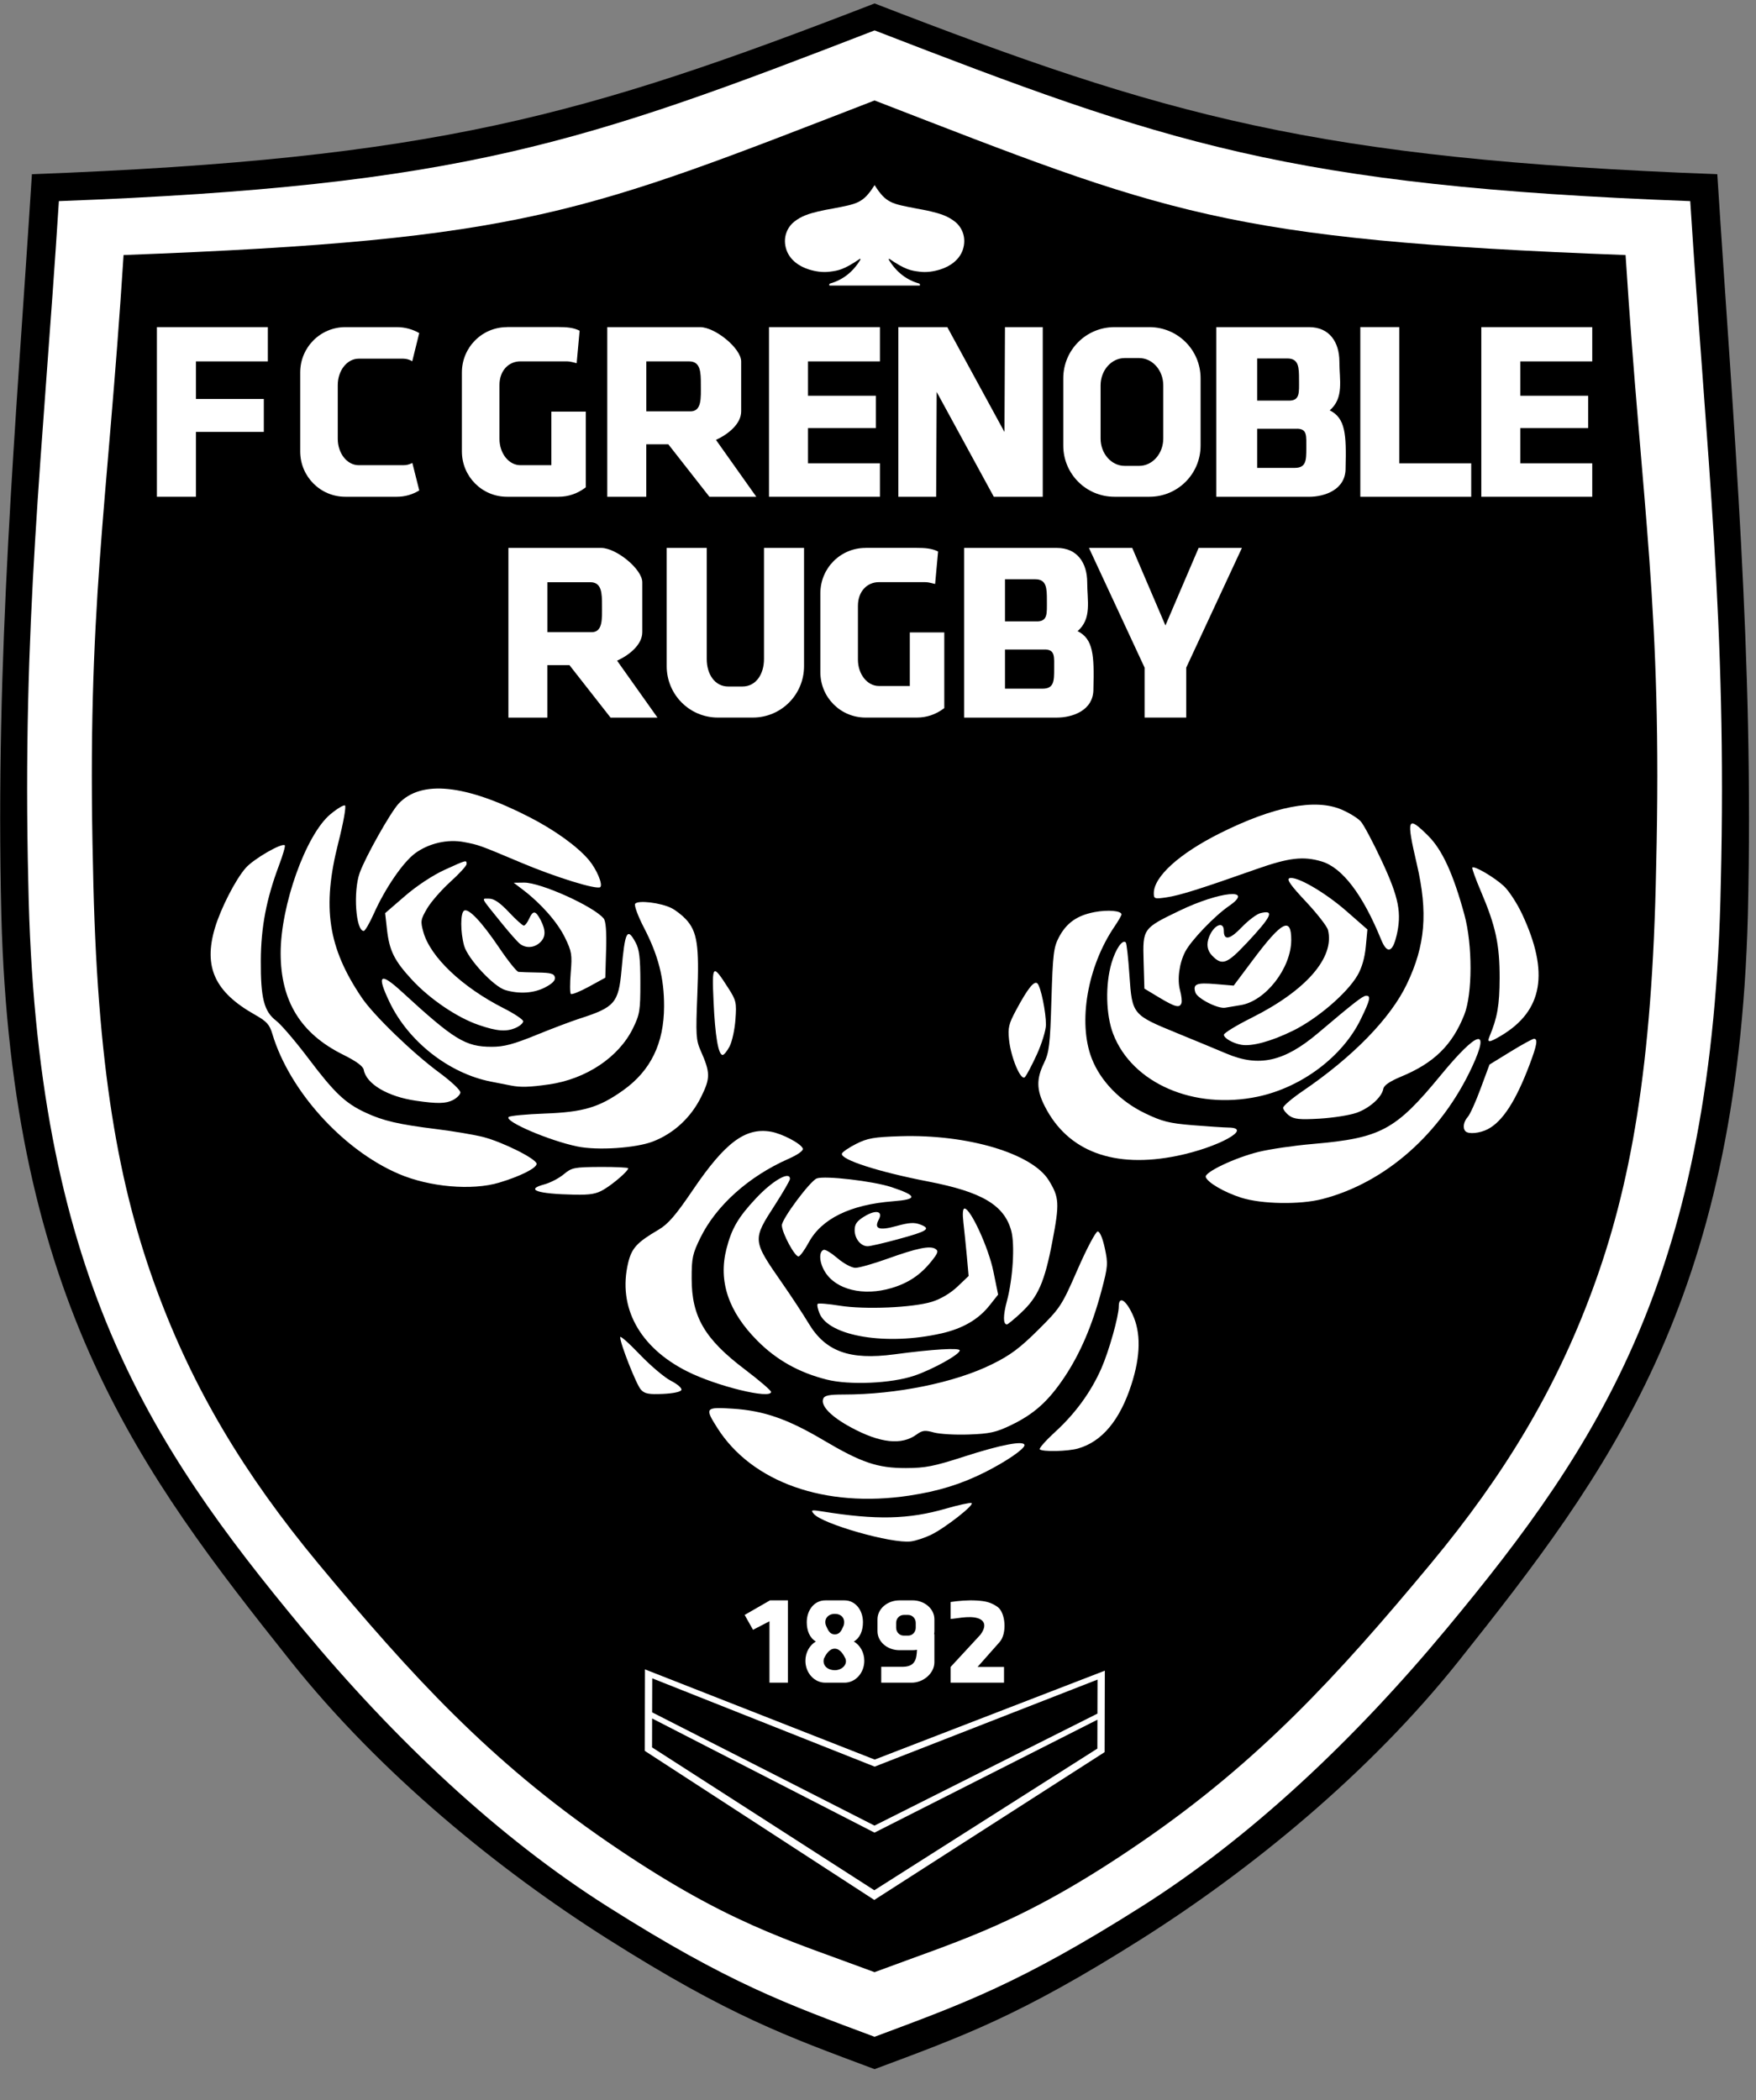
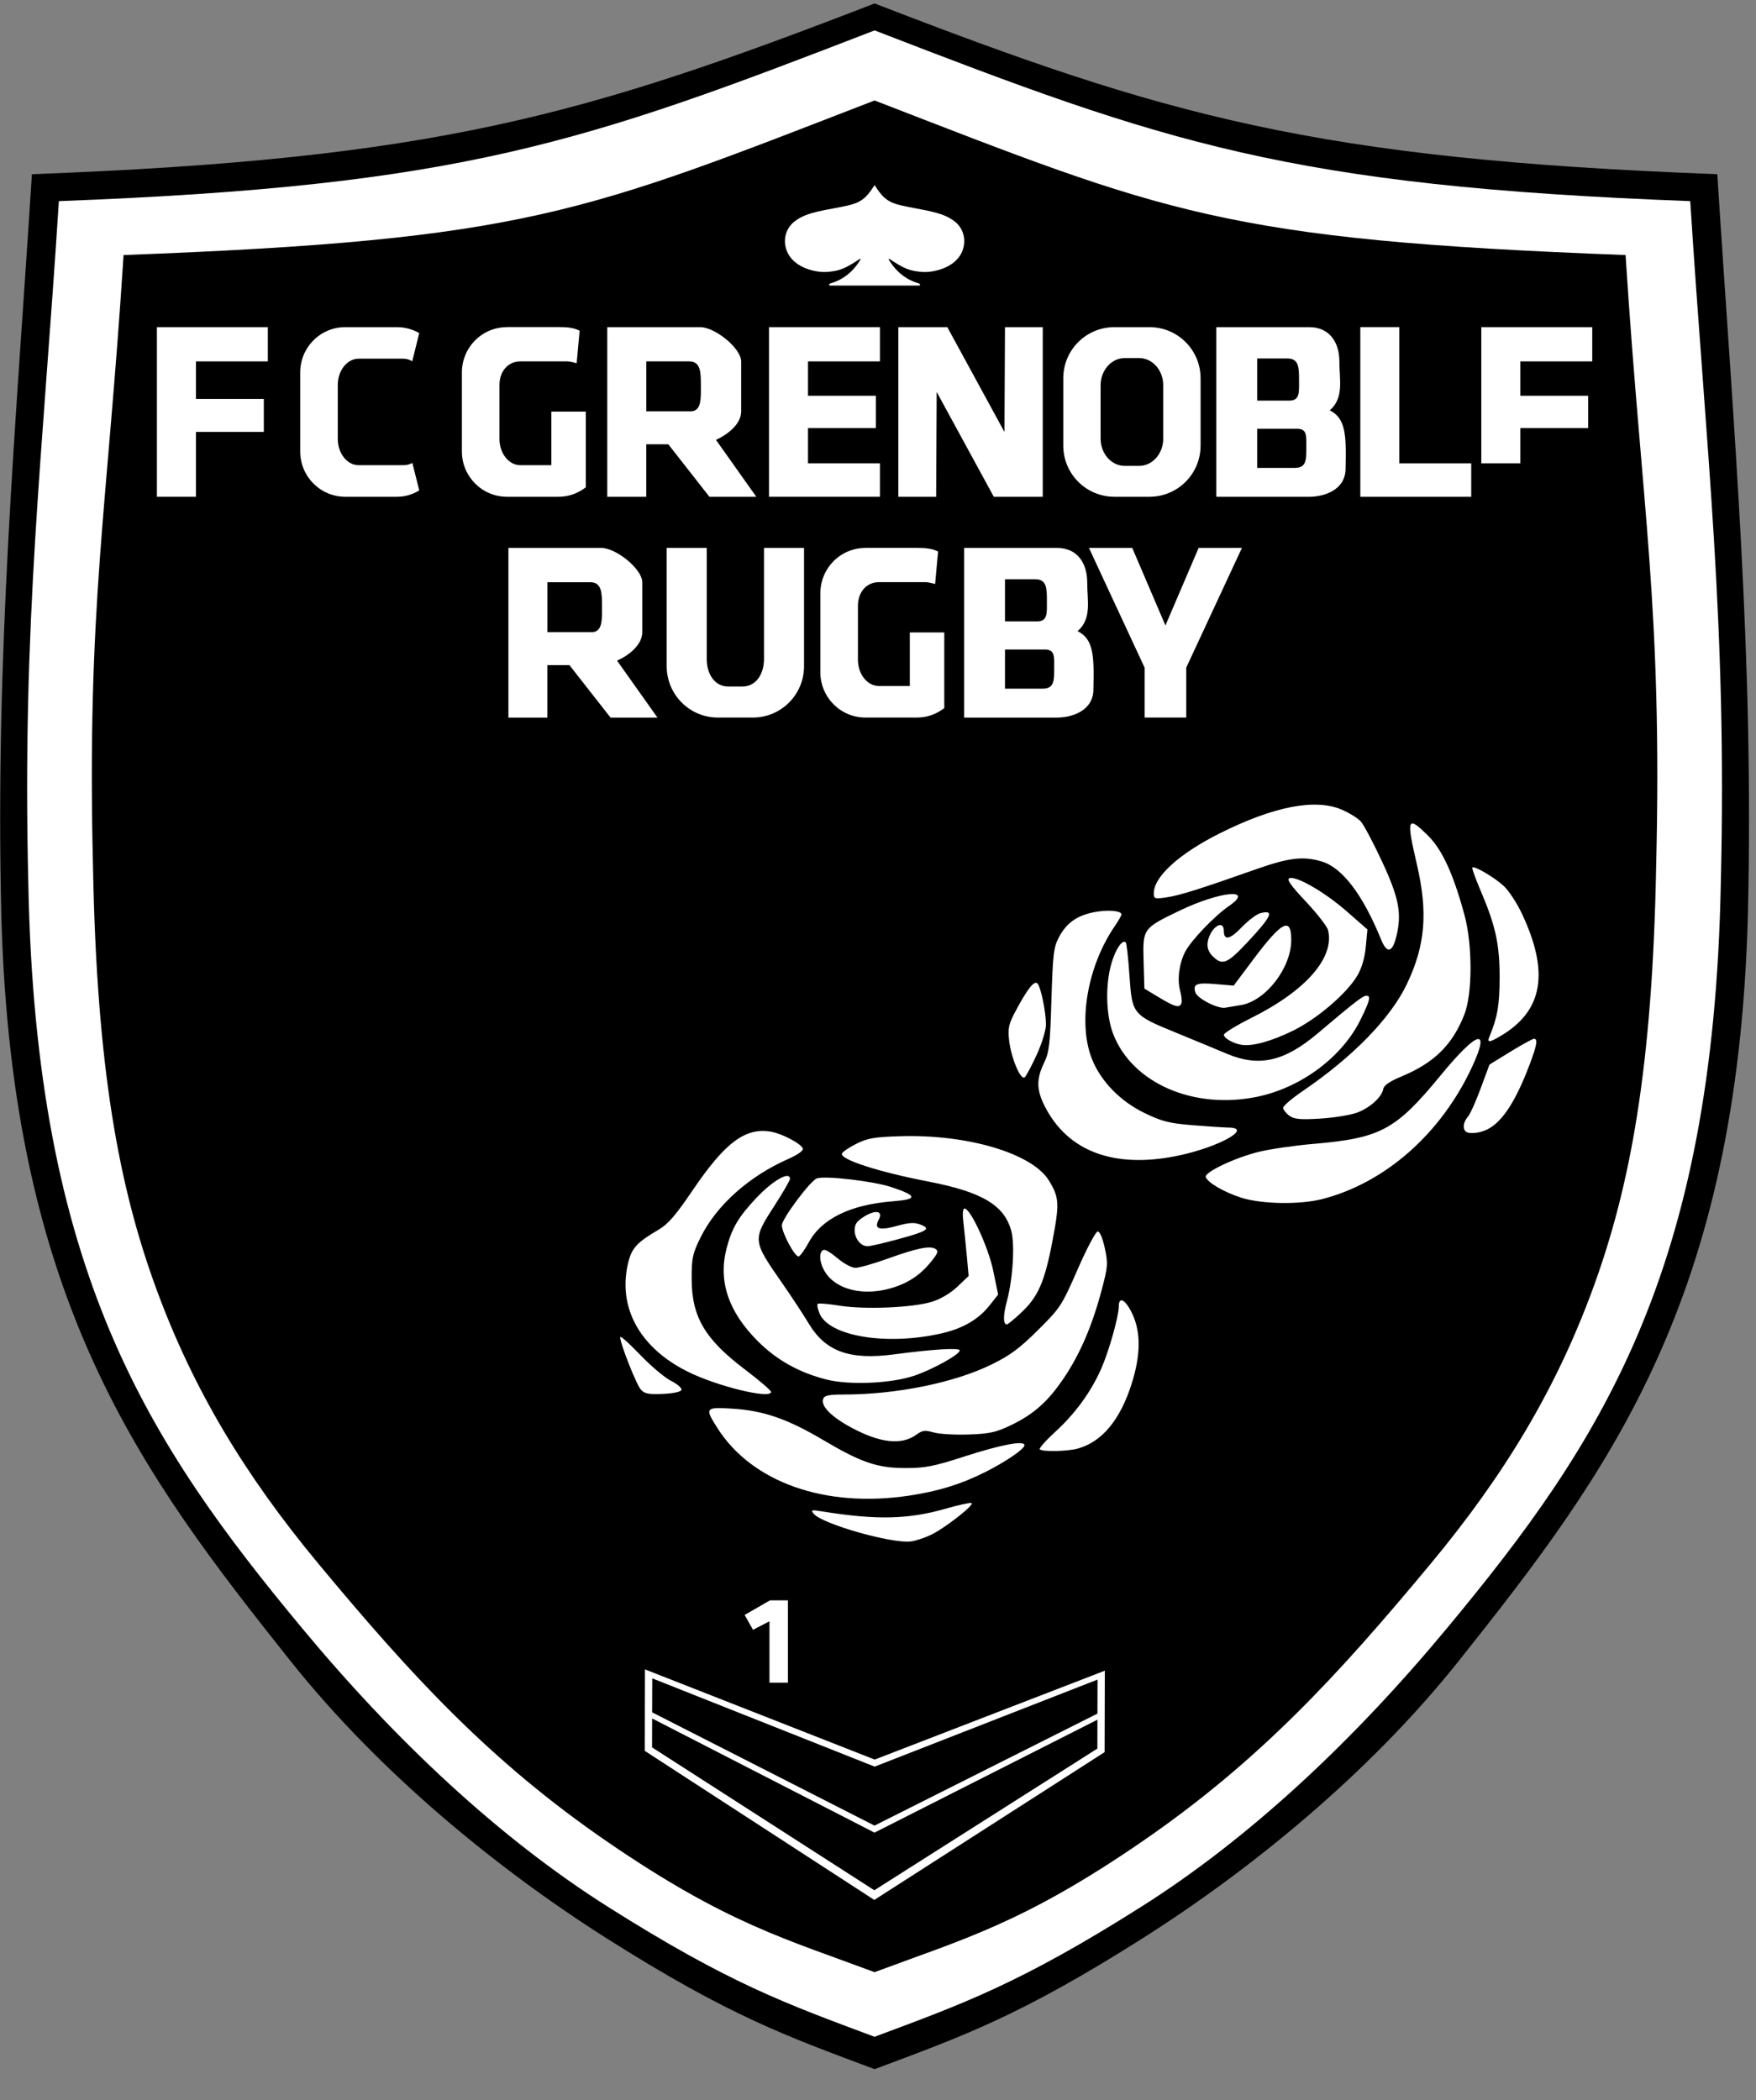
<svg xmlns="http://www.w3.org/2000/svg" width="51" height="61" viewBox="0 0 51 61" fill="none">
  <rect x="0" y="0" width="51" height="61" fill="#808080" stroke="none" />
  <g id="428-LOGO_FC-GRENOBLE_RUGBY 1" clip-path="url(#clip0_3026_35064)">
    <g id="svg2">
      <g id="g10">
        <g id="g6230">
          <g id="g6222">
            <path id="path5728" fill-rule="evenodd" clip-rule="evenodd" d="M25.401 0.1C16.958 3.368 12.621 4.619 0.927 5.06C0.453 12.493 -0.144 19.032 0.039 26.579C0.333 37.809 4.102 42.794 8.431 48.237C11.039 51.516 14.496 54.324 17.644 56.316C21.183 58.556 22.838 59.142 25.401 60.1C27.965 59.142 29.619 58.556 33.159 56.316C36.306 54.324 39.764 51.516 42.372 48.237C46.7 42.794 50.469 37.809 50.764 26.579C50.946 19.032 50.349 12.493 49.876 5.06C38.181 4.619 33.843 3.368 25.401 0.1Z" fill="black" />
            <path id="path5718" fill-rule="evenodd" clip-rule="evenodd" d="M25.401 0.883C16.958 4.151 13.404 5.402 1.71 5.842C1.236 13.275 0.639 18.093 0.822 25.64C1.033 36.95 4.311 41.917 8.778 47.297C11.481 50.553 14.496 53.384 17.643 55.376C21.182 57.616 22.836 58.202 25.4 59.16C27.963 58.202 29.618 57.617 33.157 55.376C36.304 53.384 39.318 50.553 42.021 47.297C46.49 41.917 49.767 36.95 49.978 25.64C50.161 18.093 49.564 13.275 49.09 5.842C37.396 5.402 33.842 4.15 25.399 0.882L25.401 0.883Z" fill="white" />
            <path id="path5726" fill-rule="evenodd" clip-rule="evenodd" d="M25.401 2.918C16.958 6.185 15.283 6.968 3.589 7.408C3.115 14.841 2.518 17.624 2.701 25.171C2.809 31.001 3.445 34.481 4.564 37.502C5.615 40.343 7.083 42.812 9.248 45.42C11.951 48.675 14.235 51.158 17.643 53.498C21.096 55.869 22.837 56.325 25.4 57.283C27.963 56.325 29.704 55.87 33.157 53.498C36.565 51.158 38.848 48.675 41.552 45.42C43.717 42.813 45.185 40.343 46.236 37.502C47.355 34.481 47.991 31.001 48.1 25.171C48.283 17.624 47.686 14.841 47.212 7.408C35.518 6.968 33.843 6.186 25.4 2.918H25.401Z" fill="black" />
          </g>
          <g id="g6165">
            <g id="g5843">
              <g id="g5838">
                <path id="path5722" fill-rule="evenodd" clip-rule="evenodd" d="M18.732 48.489L18.726 50.855L25.392 55.185L32.082 50.892L32.088 48.526L25.404 51.108L18.733 48.489H18.732Z" fill="white" />
                <path id="path5720" fill-rule="evenodd" clip-rule="evenodd" d="M18.943 48.749L18.94 49.736L25.398 53.026L31.873 49.773L31.876 48.785L25.403 51.313L18.944 48.749H18.943Z" fill="black" />
                <path id="path5724" fill-rule="evenodd" clip-rule="evenodd" d="M18.94 49.914L18.938 50.754L25.393 54.904L31.871 50.789L31.873 49.95L25.398 53.23L18.94 49.914Z" fill="black" />
              </g>
              <path id="path1276" d="M25.401 5.376C25.067 5.904 24.904 5.919 24.183 6.058C24.045 6.083 23.904 6.108 23.763 6.142C23.509 6.203 23.274 6.273 23.068 6.439C22.96 6.525 22.887 6.631 22.842 6.751C22.779 6.917 22.785 7.099 22.842 7.261C22.94 7.544 23.202 7.737 23.498 7.828C23.691 7.887 23.894 7.917 24.093 7.892C24.351 7.86 24.507 7.835 24.975 7.517C24.98 7.514 24.995 7.533 24.994 7.534C24.774 7.905 24.471 8.132 24.109 8.235C24.084 8.242 24.08 8.267 24.088 8.295H26.715C26.723 8.267 26.718 8.242 26.694 8.235C26.332 8.132 26.028 7.905 25.809 7.534C25.809 7.533 25.823 7.514 25.827 7.517C26.295 7.835 26.451 7.86 26.709 7.892C26.909 7.918 27.111 7.887 27.305 7.828C27.6 7.737 27.863 7.544 27.961 7.261C28.017 7.099 28.023 6.917 27.961 6.751C27.916 6.631 27.843 6.525 27.735 6.439C27.528 6.273 27.294 6.203 27.039 6.142C26.896 6.107 26.755 6.083 26.615 6.057H26.619C25.898 5.918 25.735 5.904 25.401 5.376H25.401Z" fill="white" />
              <g id="g5761">
-                 <path id="path5740" d="M17.542 34.547C17.826 34.377 18.246 34.011 18.246 33.934C18.246 33.91 17.88 33.893 17.433 33.895C16.671 33.9 16.605 33.914 16.373 34.108C16.237 34.222 15.982 34.355 15.807 34.402C15.24 34.554 15.604 34.679 16.681 34.7C17.152 34.709 17.322 34.679 17.542 34.547ZM14.495 34.351C15.105 34.169 15.585 33.929 15.585 33.804C15.585 33.665 14.618 33.178 14.04 33.027C13.792 32.963 13.179 32.858 12.678 32.796C11.574 32.659 11.13 32.556 10.615 32.316C10.028 32.043 9.715 31.746 8.965 30.753C8.59 30.255 8.166 29.759 8.022 29.649C7.668 29.379 7.569 28.994 7.575 27.902C7.579 26.93 7.737 26.107 8.106 25.127C8.217 24.832 8.292 24.574 8.271 24.553C8.19 24.472 7.365 24.949 7.137 25.209C6.841 25.545 6.411 26.385 6.241 26.957C5.905 28.09 6.24 28.816 7.4 29.471C7.746 29.666 7.829 29.757 7.911 30.034C8.405 31.682 9.954 33.398 11.577 34.095C12.468 34.478 13.704 34.587 14.496 34.351H14.495ZM18.963 33.156C19.572 32.92 20.067 32.461 20.365 31.857C20.634 31.312 20.632 31.157 20.351 30.52C20.214 30.211 20.205 30.062 20.253 28.89C20.312 27.465 20.25 27.055 19.92 26.7C19.815 26.587 19.63 26.443 19.509 26.38C19.199 26.22 18.517 26.138 18.446 26.253C18.415 26.302 18.531 26.615 18.703 26.946C19.119 27.749 19.29 28.413 19.287 29.232C19.284 30.304 18.9 31.095 18.105 31.664C17.403 32.166 16.941 32.303 15.821 32.344C15.282 32.364 14.811 32.408 14.774 32.444C14.64 32.569 15.942 33.129 16.766 33.3C17.349 33.422 18.465 33.348 18.963 33.156H18.963ZM13.158 31.95C13.266 31.895 13.362 31.799 13.371 31.736C13.382 31.671 13.114 31.417 12.753 31.151C11.982 30.583 10.851 29.488 10.506 28.977C9.525 27.524 9.348 26.356 9.826 24.477C9.971 23.907 10.059 23.421 10.02 23.396C9.982 23.373 9.791 23.488 9.595 23.651C8.883 24.246 8.149 26.303 8.151 27.692C8.154 29.081 8.733 30.022 9.963 30.633C10.344 30.822 10.545 30.968 10.564 31.073C10.638 31.484 11.257 31.851 12.076 31.971C12.71 32.063 12.945 32.058 13.16 31.95L13.158 31.95ZM15.938 31.499C17.022 31.343 17.969 30.711 18.382 29.87C18.581 29.465 18.599 29.355 18.598 28.528C18.597 27.819 18.568 27.574 18.459 27.374C18.215 26.922 18.151 27.047 18.051 28.176C17.966 29.129 17.853 29.259 16.839 29.584C16.602 29.66 16.031 29.876 15.57 30.064C14.91 30.333 14.634 30.406 14.278 30.405C13.518 30.404 13.191 30.203 11.682 28.817C11.032 28.219 10.929 28.305 11.319 29.118C11.868 30.258 13.042 31.177 14.256 31.416C14.493 31.462 14.757 31.514 14.843 31.531C15.123 31.586 15.381 31.578 15.939 31.498L15.938 31.499ZM21.192 30.388C21.264 30.248 21.34 29.898 21.36 29.609C21.396 29.12 21.381 29.056 21.149 28.695C20.694 27.986 20.675 28.005 20.724 29.09C20.769 30.094 20.862 30.642 20.988 30.642C21.028 30.642 21.12 30.528 21.192 30.389L21.192 30.388ZM14.995 29.846C15.105 29.796 15.195 29.715 15.195 29.664C15.195 29.614 14.938 29.442 14.624 29.283C13.422 28.673 12.498 27.796 12.296 27.072C12.209 26.76 12.216 26.709 12.405 26.387C12.517 26.196 12.821 25.848 13.08 25.613C13.338 25.379 13.551 25.147 13.551 25.097C13.551 24.974 13.556 24.972 12.909 25.267C12.571 25.422 12.102 25.73 11.762 26.025L11.186 26.523L11.239 26.997C11.309 27.616 11.452 27.903 11.967 28.46C12.487 29.021 13.277 29.557 13.903 29.771C14.443 29.957 14.714 29.976 14.995 29.847V29.846ZM17.604 27.593C17.619 27.054 17.595 26.753 17.532 26.677C17.239 26.324 15.699 25.63 15.219 25.636L14.919 25.64L15.193 25.848C15.716 26.247 16.188 26.784 16.406 27.228C16.605 27.636 16.62 27.727 16.576 28.247C16.55 28.562 16.551 28.842 16.578 28.869C16.605 28.897 16.842 28.802 17.104 28.659L17.58 28.398L17.603 27.594L17.604 27.593ZM15.828 28.681C16.041 28.572 16.134 28.477 16.116 28.388C16.095 28.281 15.996 28.253 15.622 28.248C15.365 28.244 15.111 28.235 15.059 28.229C15.006 28.222 14.754 27.908 14.5 27.531C13.988 26.774 13.608 26.371 13.478 26.451C13.369 26.519 13.37 27.072 13.479 27.467C13.585 27.848 14.339 28.66 14.678 28.758C15.087 28.877 15.498 28.85 15.828 28.682L15.828 28.681ZM15.678 27.381C15.852 27.223 15.859 27.029 15.702 26.724C15.555 26.442 15.482 26.435 15.366 26.689C15.317 26.796 15.248 26.885 15.213 26.885C15.177 26.885 14.982 26.709 14.779 26.493C14.52 26.218 14.349 26.102 14.205 26.102C13.974 26.102 13.936 26.03 14.595 26.845C14.804 27.103 15.031 27.359 15.099 27.413C15.272 27.548 15.507 27.535 15.678 27.381ZM10.851 26.552C11.183 25.804 11.708 25.038 12.064 24.779C12.462 24.491 13.001 24.369 13.473 24.458C13.91 24.541 13.92 24.545 15.133 25.056C16.14 25.482 17.347 25.854 17.435 25.766C17.514 25.687 17.327 25.247 17.103 24.98C16.771 24.586 16.116 24.113 15.373 23.732C13.516 22.779 12.231 22.647 11.577 23.343C11.342 23.593 10.608 24.899 10.446 25.355C10.253 25.898 10.333 27.04 10.564 27.04C10.602 27.04 10.731 26.82 10.851 26.551L10.851 26.552Z" fill="white" />
                <path id="path5757" d="M38.406 34.827C40.242 34.352 41.862 32.919 42.761 30.973C43.292 29.823 42.911 29.933 41.838 31.238C40.53 32.828 40.103 33.057 38.129 33.227C37.59 33.273 36.882 33.377 36.555 33.457C35.865 33.627 34.974 34.05 35.019 34.188C35.072 34.349 35.554 34.63 36.049 34.788C36.645 34.977 37.755 34.995 38.406 34.827H38.406ZM34.199 33.57C35.382 33.327 36.408 32.761 35.683 32.751C35.543 32.749 35.071 32.718 34.634 32.682C33.961 32.627 33.749 32.574 33.254 32.335C32.532 31.988 31.959 31.397 31.706 30.739C31.302 29.691 31.583 28.069 32.367 26.915C32.48 26.749 32.572 26.59 32.572 26.561C32.572 26.453 32.181 26.419 31.791 26.492C31.281 26.589 30.973 26.807 30.754 27.224C30.601 27.515 30.578 27.71 30.537 29.037C30.498 30.352 30.472 30.565 30.321 30.877C30.097 31.337 30.102 31.657 30.342 32.129C31.009 33.447 32.356 33.95 34.2 33.57H34.199ZM43.211 32.797C43.641 32.574 44.028 31.975 44.428 30.912C44.638 30.354 44.669 30.172 44.553 30.172C44.513 30.172 44.205 30.34 43.87 30.546L43.26 30.921L43.002 31.617C42.861 32.001 42.693 32.372 42.628 32.443C42.505 32.579 42.475 32.772 42.564 32.86C42.652 32.949 42.978 32.918 43.21 32.798L43.211 32.797ZM39.389 32.326C39.773 32.192 40.131 31.874 40.176 31.625C40.194 31.525 40.364 31.408 40.689 31.273C41.645 30.878 42.176 30.359 42.526 29.478C42.768 28.872 42.77 27.442 42.531 26.568C42.209 25.386 41.889 24.688 41.487 24.285C40.87 23.669 40.836 23.754 41.151 25.107C41.476 26.506 41.397 27.459 40.861 28.581C40.387 29.575 39.297 30.695 37.833 31.692C37.522 31.904 37.267 32.122 37.267 32.176C37.267 32.23 37.347 32.333 37.443 32.404C37.587 32.509 37.749 32.525 38.324 32.492C38.712 32.469 39.191 32.394 39.389 32.325V32.326ZM36.524 31.854C37.797 31.587 38.988 30.695 39.518 29.61C39.795 29.043 39.823 28.917 39.675 28.922C39.579 28.925 39.323 29.124 38.278 30.009C37.298 30.838 36.563 31.002 35.622 30.603C35.343 30.485 34.693 30.215 34.176 30.004C32.89 29.477 32.881 29.467 32.803 28.334C32.769 27.831 32.721 27.398 32.697 27.375C32.599 27.277 32.406 27.557 32.283 27.97C32.098 28.6 32.118 29.477 32.33 30.03C32.88 31.463 34.672 32.242 36.524 31.854V31.854ZM30.113 30.629C30.258 30.311 30.377 29.925 30.378 29.765C30.379 29.399 30.23 28.671 30.132 28.567C30.04 28.47 29.85 28.707 29.511 29.34C29.297 29.738 29.269 29.855 29.306 30.201C29.361 30.725 29.649 31.404 29.765 31.287C29.811 31.241 29.968 30.945 30.113 30.629ZM37.545 29.942C38.258 29.591 39.118 28.855 39.424 28.333C39.552 28.115 39.636 27.824 39.667 27.497L39.714 26.997L39.11 26.468C38.475 25.912 37.645 25.433 37.448 25.509C37.362 25.542 37.489 25.722 37.926 26.186C38.253 26.535 38.542 26.906 38.569 27.012C38.769 27.811 37.935 28.77 36.348 29.564C35.907 29.784 35.546 30.006 35.546 30.055C35.546 30.154 35.808 30.305 36.054 30.347C36.361 30.4 36.924 30.246 37.545 29.941V29.942ZM43.599 30.081C44.811 29.358 45.003 28.247 44.206 26.548C44.061 26.238 43.823 25.873 43.677 25.737C43.404 25.484 42.821 25.14 42.762 25.199C42.744 25.217 42.854 25.524 43.007 25.882C43.44 26.896 43.556 27.435 43.554 28.41C43.551 29.2 43.49 29.553 43.257 30.113C43.182 30.293 43.256 30.285 43.599 30.081L43.599 30.081ZM36.031 29.195C36.756 29.079 37.502 28.119 37.502 27.3C37.502 26.616 37.229 26.759 36.39 27.88L35.83 28.628L35.298 28.583C34.747 28.536 34.64 28.582 34.718 28.827C34.773 29.002 35.371 29.307 35.583 29.27C35.67 29.255 35.871 29.221 36.03 29.195H36.031ZM34.314 29.135C34.332 29.081 34.314 28.916 34.273 28.768C34.186 28.45 34.248 27.98 34.422 27.644C34.59 27.318 35.271 26.607 35.689 26.319C36.46 25.788 35.435 25.884 34.254 26.453C33.191 26.966 33.187 26.971 33.214 27.923L33.237 28.715L33.667 28.974C34.134 29.254 34.262 29.286 34.314 29.135ZM36.194 27.407C36.937 26.614 37.029 26.418 36.607 26.523C36.498 26.55 36.254 26.735 36.063 26.933C35.719 27.293 35.544 27.327 35.544 27.035C35.544 26.744 35.258 26.859 35.118 27.208C35.032 27.424 35.06 27.607 35.203 27.756C35.489 28.054 35.634 28.003 36.193 27.406L36.194 27.407ZM40.557 27.192C40.717 26.521 40.631 26.078 40.129 25.002C39.879 24.466 39.605 23.951 39.52 23.858C39.435 23.764 39.186 23.61 38.966 23.516C38.199 23.186 36.993 23.421 35.428 24.204C34.249 24.794 33.51 25.464 33.51 25.944C33.51 26.108 33.533 26.116 33.882 26.064C34.26 26.009 34.863 25.819 36.485 25.246C37.434 24.911 37.852 24.862 38.386 25.022C38.985 25.201 39.58 25.983 40.114 27.295C40.283 27.708 40.441 27.672 40.556 27.192H40.557Z" fill="white" />
                <path id="path5759" d="M27.04 44.58C27.456 44.377 28.326 43.694 28.215 43.657C28.17 43.642 27.836 43.714 27.475 43.818C26.387 44.133 25.451 44.154 23.884 43.901C23.566 43.85 23.541 43.856 23.634 43.97C23.878 44.265 25.904 44.842 26.453 44.772C26.596 44.754 26.86 44.666 27.04 44.58H27.04ZM26.401 43.442C27.257 43.313 27.913 43.11 28.611 42.759C29.219 42.453 29.754 42.087 29.754 41.977C29.754 41.831 29.075 41.96 27.993 42.31C27.127 42.59 26.876 42.64 26.31 42.641C25.485 42.642 25.02 42.485 23.907 41.826C22.876 41.216 22.183 40.975 21.291 40.917C20.481 40.865 20.461 40.888 20.834 41.476C21.837 43.057 23.966 43.809 26.401 43.442ZM31.312 42.072C32.009 41.872 32.527 41.249 32.861 40.21C33.129 39.377 33.139 38.702 32.89 38.171C32.693 37.748 32.493 37.635 32.493 37.946C32.493 38.232 32.206 39.251 31.985 39.751C31.685 40.43 31.234 41.051 30.66 41.577C30.378 41.835 30.171 42.069 30.198 42.097C30.276 42.174 31.012 42.158 31.313 42.072H31.312ZM26.622 41.666C26.789 41.544 26.864 41.535 27.124 41.608C27.292 41.654 27.75 41.681 28.142 41.666C28.746 41.644 28.931 41.603 29.362 41.395C30.032 41.073 30.445 40.702 30.912 40.005C31.372 39.317 31.721 38.502 31.991 37.488C32.178 36.784 32.184 36.706 32.087 36.253C32.024 35.961 31.942 35.769 31.881 35.769C31.825 35.769 31.564 36.261 31.3 36.865C30.837 37.925 30.801 37.983 30.151 38.629C29.619 39.158 29.34 39.366 28.809 39.627C27.731 40.16 26.038 40.505 24.503 40.505C24.077 40.505 23.945 40.532 23.908 40.629C23.829 40.833 24.14 41.151 24.725 41.465C25.569 41.919 26.187 41.984 26.622 41.666V41.666ZM19.791 40.371C19.809 40.319 19.671 40.2 19.485 40.106C19.299 40.011 18.892 39.666 18.579 39.339C18.267 39.012 18.012 38.787 18.012 38.839C18.012 39.026 18.482 40.218 18.613 40.362C18.723 40.483 18.837 40.505 19.254 40.487C19.56 40.473 19.773 40.427 19.791 40.37V40.371ZM22.395 40.429C22.395 40.388 22.051 40.093 21.631 39.774C20.467 38.893 20.088 38.246 20.088 37.136C20.087 36.539 20.114 36.415 20.345 35.945C20.803 35.014 21.747 34.169 22.892 33.663C23.168 33.542 23.336 33.422 23.317 33.362C23.269 33.218 22.718 32.927 22.386 32.87C21.645 32.745 21.058 33.185 20.123 34.564C19.625 35.299 19.404 35.555 19.128 35.717C18.498 36.087 18.347 36.251 18.244 36.678C17.935 37.966 18.569 39.134 19.956 39.832C20.809 40.262 22.395 40.65 22.395 40.428L22.395 40.429ZM26.544 39.962C27.091 39.776 27.874 39.342 27.874 39.224C27.874 39.142 27.097 39.188 25.975 39.338C24.672 39.512 23.971 39.256 23.479 38.428C23.334 38.187 22.997 37.672 22.727 37.284C21.846 36.017 21.846 36.021 22.509 34.995C22.747 34.624 22.943 34.286 22.943 34.242C22.943 34.003 22.444 34.286 21.96 34.802C21.441 35.355 21.25 35.68 21.099 36.273C20.858 37.214 21.156 38.099 21.999 38.945C22.555 39.504 23.206 39.868 24.01 40.071C24.666 40.237 25.886 40.184 26.543 39.961L26.544 39.962ZM27.325 38.734C27.959 38.591 28.413 38.328 28.738 37.919L28.989 37.602L28.849 36.92C28.71 36.239 28.188 35.103 28.014 35.103C27.962 35.103 27.95 35.252 27.981 35.514C28.007 35.74 28.052 36.181 28.081 36.494L28.132 37.062L27.808 37.371C27.608 37.561 27.325 37.73 27.072 37.809C26.516 37.983 25.117 38.042 24.381 37.924C24.057 37.871 23.772 37.848 23.748 37.872C23.724 37.896 23.749 38.022 23.803 38.151C24.078 38.814 25.748 39.09 27.325 38.733V38.734ZM29.645 38.139C30.146 37.677 30.337 37.247 30.564 36.06C30.775 34.954 30.765 34.778 30.46 34.284C29.976 33.501 28.102 32.943 26.154 33.002C25.384 33.026 25.198 33.058 24.866 33.225C24.653 33.333 24.466 33.46 24.452 33.508C24.401 33.679 25.508 34.038 26.959 34.318C28.522 34.621 29.166 35.003 29.37 35.749C29.479 36.152 29.418 37.144 29.243 37.794C29.131 38.211 29.131 38.469 29.245 38.469C29.269 38.469 29.449 38.321 29.646 38.14L29.645 38.139ZM25.891 37.413C26.377 37.269 26.731 37.033 27.043 36.645C27.243 36.397 27.264 36.336 27.168 36.275C27.009 36.175 26.634 36.252 25.771 36.562C25.368 36.707 24.951 36.825 24.844 36.825C24.738 36.825 24.509 36.704 24.329 36.55C24.152 36.398 23.971 36.287 23.925 36.302C23.774 36.351 23.791 36.669 23.962 36.944C24.282 37.461 25.077 37.655 25.891 37.413ZM23.487 36.091C23.86 35.398 24.697 34.989 25.938 34.892C26.66 34.836 26.648 34.733 25.891 34.481C25.365 34.306 23.957 34.142 23.723 34.228C23.532 34.298 22.708 35.403 22.708 35.589C22.708 35.81 23.095 36.527 23.197 36.493C23.245 36.477 23.376 36.296 23.486 36.091H23.487ZM26.074 35.996C26.94 35.761 27.049 35.691 26.733 35.569C26.553 35.5 26.406 35.509 26.043 35.609C25.53 35.751 25.377 35.696 25.522 35.423C25.656 35.173 25.434 35.128 25.098 35.336C24.886 35.466 24.822 35.559 24.822 35.73C24.822 35.978 24.999 36.198 25.199 36.198C25.271 36.198 25.665 36.108 26.074 35.996V35.996Z" fill="white" />
              </g>
            </g>
            <g id="g6140">
              <g id="g5999">
                <g id="g5992">
                  <path id="path5928" d="M19.363 15.915V19.348C19.363 20.176 20.027 20.842 20.85 20.842H21.864C22.689 20.842 23.352 20.175 23.352 19.348V15.915H22.189V19.142C22.189 19.584 21.954 19.94 21.565 19.94H21.149C20.76 19.94 20.526 19.583 20.526 19.142V15.915H19.363Z" fill="white" />
                  <path id="path5930" d="M25.137 15.915C24.411 15.915 23.826 16.502 23.826 17.232V19.525C23.826 20.255 24.411 20.842 25.137 20.842H26.631C26.919 20.842 27.175 20.749 27.39 20.593L27.425 20.567V18.369H26.424V19.925H25.525C25.188 19.925 24.917 19.583 24.917 19.158V17.598C24.917 17.173 25.188 16.909 25.525 16.909H26.817C26.943 16.909 26.949 16.91 27.159 16.962L27.245 16.019C27.065 15.926 26.85 15.914 26.631 15.914H25.137V15.915Z" fill="white" />
                  <path id="path5946" fill-rule="evenodd" clip-rule="evenodd" d="M14.766 15.915V20.843H15.898V19.319H16.538L17.732 20.843H19.095L17.922 19.19C18.276 19.028 18.654 18.726 18.654 18.362V16.911C18.652 16.53 17.898 15.915 17.461 15.915H14.766H14.766ZM15.899 16.911H17.148C17.478 16.913 17.484 17.233 17.484 17.58C17.483 17.966 17.52 18.379 17.159 18.362C17.155 18.362 17.152 18.362 17.148 18.362H15.899V16.911Z" fill="white" />
                  <path id="path5957" fill-rule="evenodd" clip-rule="evenodd" d="M28.001 15.915V20.843H30.696C31.133 20.843 31.768 20.645 31.756 20.003C31.782 19.028 31.753 18.558 31.297 18.332C31.717 17.968 31.576 17.45 31.576 16.911C31.574 16.357 31.293 15.915 30.696 15.915H29.188H28.001ZM29.188 16.825H30.07C30.399 16.826 30.405 17.09 30.405 17.437C30.404 17.822 30.441 18.065 30.08 18.049C30.076 18.049 30.073 18.049 30.07 18.049H29.188V16.825ZM30.355 18.865C30.648 18.875 30.616 19.073 30.616 19.434C30.616 19.782 30.611 20.002 30.281 20.003H29.188V18.866H30.291C30.313 18.865 30.334 18.865 30.354 18.866L30.355 18.865Z" fill="white" />
                  <path id="path5961" fill-rule="evenodd" clip-rule="evenodd" d="M31.627 15.915L33.243 19.392V20.842H34.452V19.392L36.069 15.915H34.812L33.848 18.167L32.884 15.915H31.627Z" fill="white" />
                </g>
                <g id="g5980">
                  <path id="path5869" fill-rule="evenodd" clip-rule="evenodd" d="M4.558 14.429H5.691V12.545H7.662V11.588H5.691V10.497H7.779V9.502H4.557V14.429H4.558Z" fill="white" />
                  <path id="path5871" fill-rule="evenodd" clip-rule="evenodd" d="M17.637 9.502V14.43H18.77V12.905H19.41L20.604 14.43H21.966L20.794 12.777C21.148 12.614 21.526 12.313 21.526 11.949V10.498C21.524 10.117 20.77 9.502 20.333 9.502H17.638H17.637ZM18.771 10.497H20.02C20.35 10.499 20.355 10.819 20.355 11.166C20.355 11.552 20.392 11.965 20.031 11.948C20.027 11.948 20.024 11.948 20.02 11.948H18.771V10.497Z" fill="white" />
                  <path id="path5873" fill-rule="evenodd" clip-rule="evenodd" d="M22.334 14.429H25.556V13.457H23.467V12.434H25.438V11.495H23.467V10.497H25.556V9.502H22.334V14.429Z" fill="white" />
-                   <path id="path5881" fill-rule="evenodd" clip-rule="evenodd" d="M43.022 14.429H46.244V13.457H44.155V12.434H46.126V11.495H44.155V10.497H46.244V9.502H43.022V14.429Z" fill="white" />
+                   <path id="path5881" fill-rule="evenodd" clip-rule="evenodd" d="M43.022 14.429V13.457H44.155V12.434H46.126V11.495H44.155V10.497H46.244V9.502H43.022V14.429Z" fill="white" />
                  <path id="path5883" fill-rule="evenodd" clip-rule="evenodd" d="M39.507 14.429H42.729V13.457H40.641V9.501H39.508V14.428L39.507 14.429Z" fill="white" />
                  <path id="rect5887" d="M12.177 9.675C11.985 9.565 11.763 9.502 11.525 9.502H10.03C9.304 9.502 8.719 10.089 8.719 10.819V13.112C8.719 13.841 9.304 14.429 10.03 14.429H11.525C11.77 14.429 11.981 14.362 12.177 14.245L11.976 13.447C11.879 13.493 11.816 13.512 11.71 13.512H10.418C10.081 13.512 9.81 13.17 9.81 12.745V11.185C9.81 10.76 10.081 10.418 10.418 10.418H11.71C11.804 10.418 11.893 10.445 11.973 10.493L12.176 9.674L12.177 9.675Z" fill="white" />
                  <path id="rect5897" d="M14.726 9.502C14 9.502 13.415 10.089 13.415 10.819V13.112C13.415 13.841 14 14.429 14.726 14.429H16.221C16.508 14.429 16.764 14.336 16.979 14.18L17.014 14.154V11.956H16.013V13.512H15.114C14.777 13.512 14.506 13.17 14.506 12.745V11.185C14.506 10.76 14.777 10.496 15.114 10.496H16.406C16.532 10.496 16.538 10.496 16.748 10.549L16.834 9.606C16.654 9.512 16.439 9.5 16.221 9.5H14.726V9.502Z" fill="white" />
                  <path id="rect5903" d="M32.368 9.502C31.544 9.502 30.881 10.165 30.881 10.989V12.941C30.881 13.766 31.545 14.429 32.368 14.429H33.382C34.206 14.429 34.869 13.765 34.869 12.941V10.989C34.869 10.165 34.206 9.502 33.382 9.502H32.368ZM32.667 10.4H33.083C33.472 10.4 33.785 10.755 33.785 11.195V12.737C33.785 13.177 33.471 13.532 33.083 13.532H32.667C32.278 13.532 31.965 13.177 31.965 12.737V11.195C31.965 10.755 32.279 10.4 32.667 10.4Z" fill="white" />
                  <path id="path5959" fill-rule="evenodd" clip-rule="evenodd" d="M35.325 9.502V14.43H38.02C38.457 14.43 39.092 14.232 39.08 13.59C39.105 12.615 39.077 12.145 38.62 11.919C39.041 11.555 38.9 11.037 38.9 10.498C38.898 9.944 38.617 9.502 38.02 9.502H35.325H35.325ZM36.512 10.412H37.393C37.723 10.413 37.728 10.677 37.728 11.024C37.728 11.409 37.764 11.652 37.404 11.636C37.4 11.636 37.397 11.636 37.393 11.636H36.512V10.412ZM37.678 12.452C37.971 12.461 37.939 12.66 37.94 13.021C37.94 13.369 37.935 13.589 37.605 13.59H36.512V12.453H37.614C37.637 12.452 37.658 12.452 37.678 12.453L37.678 12.452Z" fill="white" />
                  <path id="path5975" fill-rule="evenodd" clip-rule="evenodd" d="M26.091 9.502V14.43H27.189L27.204 11.384L28.864 14.43H30.285V9.502H29.188L29.173 12.548L27.513 9.502H26.091Z" fill="white" />
                </g>
              </g>
              <g id="g6134">
                <path id="path6058" fill-rule="evenodd" clip-rule="evenodd" d="M22.348 48.875H22.884V46.484H22.362L21.627 46.907L21.87 47.339L22.348 47.091V48.875Z" fill="white" />
-                 <path id="path6060" fill-rule="evenodd" clip-rule="evenodd" d="M29.159 48.875H27.609V48.418L28.473 47.483C28.67 47.219 28.589 47.061 28.395 47.001C28.136 46.919 27.715 47.027 27.609 47.022V46.531C27.835 46.498 28.113 46.472 28.371 46.489C28.629 46.505 28.777 46.539 28.971 46.673C29.205 46.837 29.253 47.444 29.033 47.693L28.392 48.417H29.16V48.874L29.159 48.875Z" fill="white" />
-                 <path id="rect6074" d="M23.968 46.484C23.649 46.484 23.431 46.767 23.431 47.119C23.431 47.362 23.514 47.572 23.695 47.679C23.514 47.786 23.392 47.996 23.392 48.239C23.392 48.591 23.649 48.875 23.969 48.875H24.526C24.846 48.875 25.102 48.591 25.102 48.239C25.102 47.996 24.98 47.786 24.799 47.679C24.98 47.572 25.063 47.362 25.063 47.119C25.063 46.767 24.845 46.484 24.526 46.484H23.969H23.968ZM24.246 46.876C24.433 46.877 24.558 47 24.504 47.212C24.457 47.309 24.415 47.471 24.246 47.471C24.078 47.471 24.036 47.309 23.988 47.212C23.923 47.036 24.039 46.876 24.246 46.876ZM24.242 47.887C24.411 47.887 24.507 48.08 24.555 48.176C24.62 48.352 24.449 48.513 24.242 48.513C24.055 48.511 23.875 48.389 23.929 48.176C23.976 48.08 24.073 47.887 24.242 47.887Z" fill="white" />
-                 <path id="rect6125" d="M26.123 46.484C25.77 46.484 25.485 46.73 25.485 47.035V47.38C25.485 47.685 25.77 47.931 26.123 47.931H26.5C26.545 47.931 26.589 47.927 26.632 47.919C26.621 48.184 26.583 48.404 26.232 48.413H25.594V48.875H26.471C26.819 48.878 27.135 48.599 27.138 48.288V47.463L27.129 47.468C27.134 47.439 27.138 47.41 27.138 47.379V47.034C27.138 46.729 26.853 46.483 26.5 46.483H26.123V46.484ZM26.247 46.907H26.376C26.498 46.907 26.596 47.01 26.596 47.136V47.279C26.596 47.406 26.498 47.508 26.376 47.508H26.247C26.125 47.508 26.027 47.406 26.027 47.279V47.136C26.027 47.01 26.125 46.907 26.247 46.907Z" fill="white" />
              </g>
            </g>
          </g>
        </g>
      </g>
    </g>
  </g>
  <defs>
    <clipPath id="clip0_3026_35064">
      <rect width="50.791" height="60" fill="white" transform="translate(0.006 0.1)" />
    </clipPath>
  </defs>
</svg>